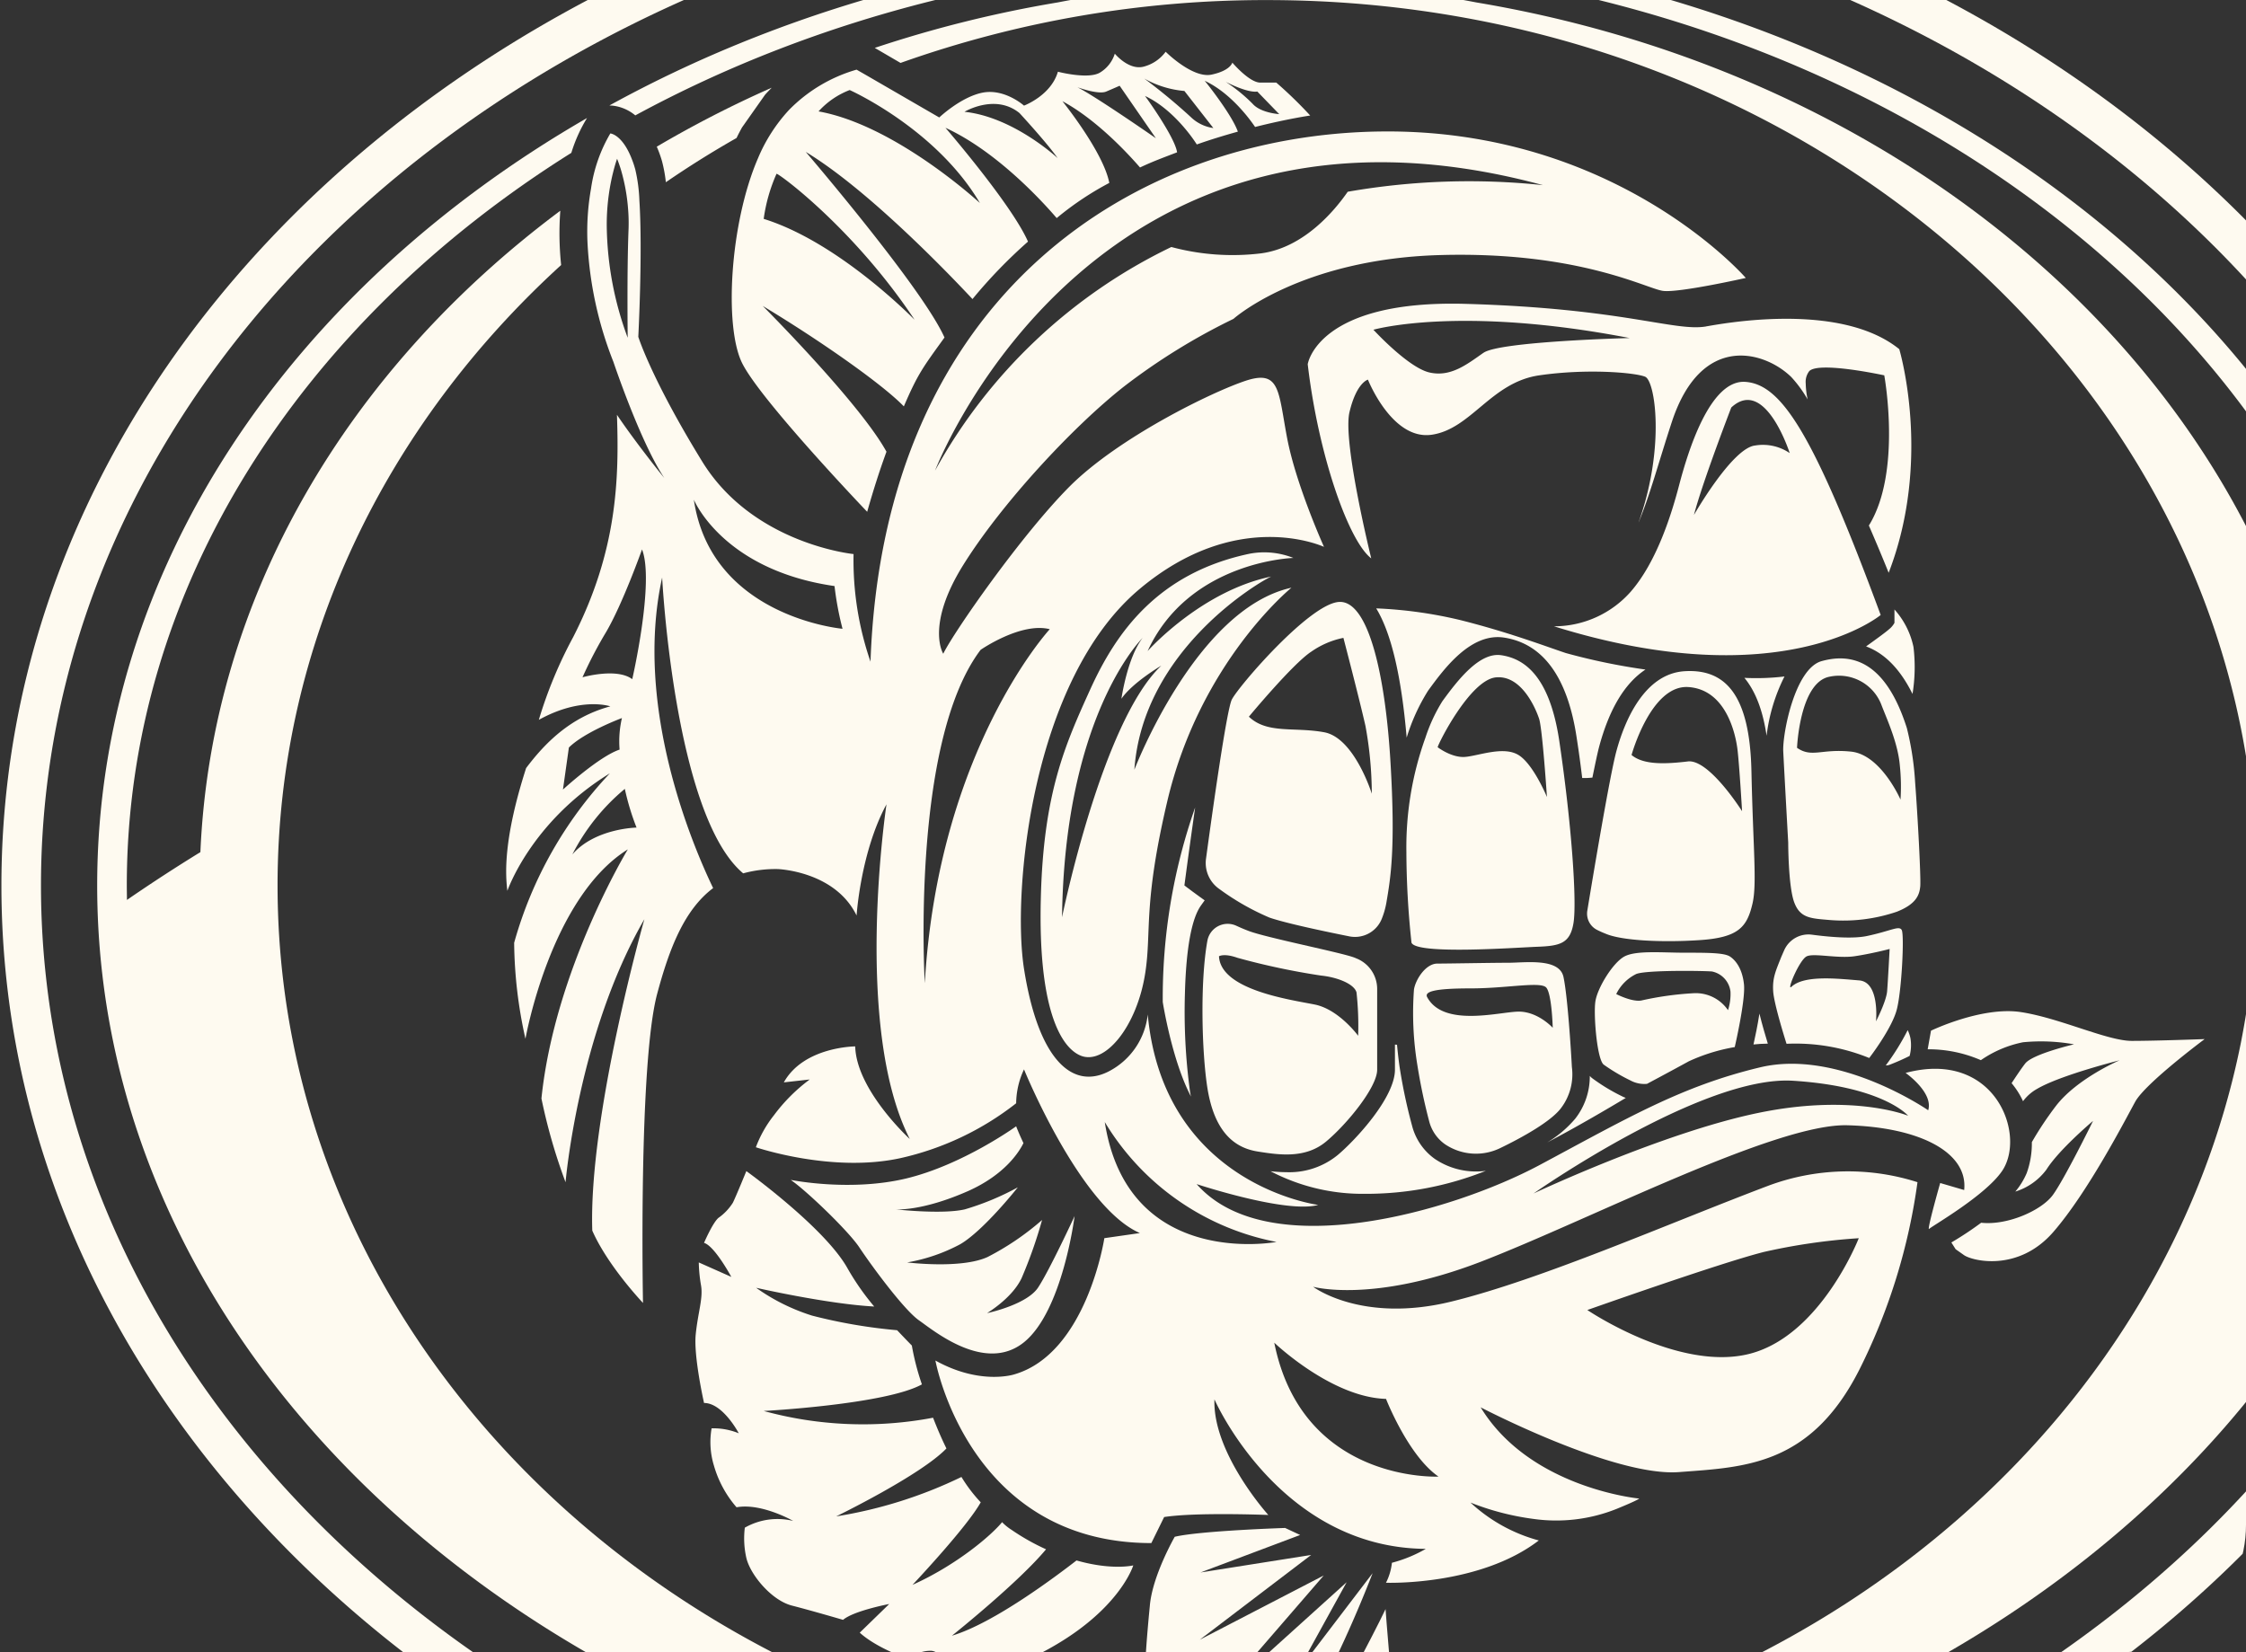
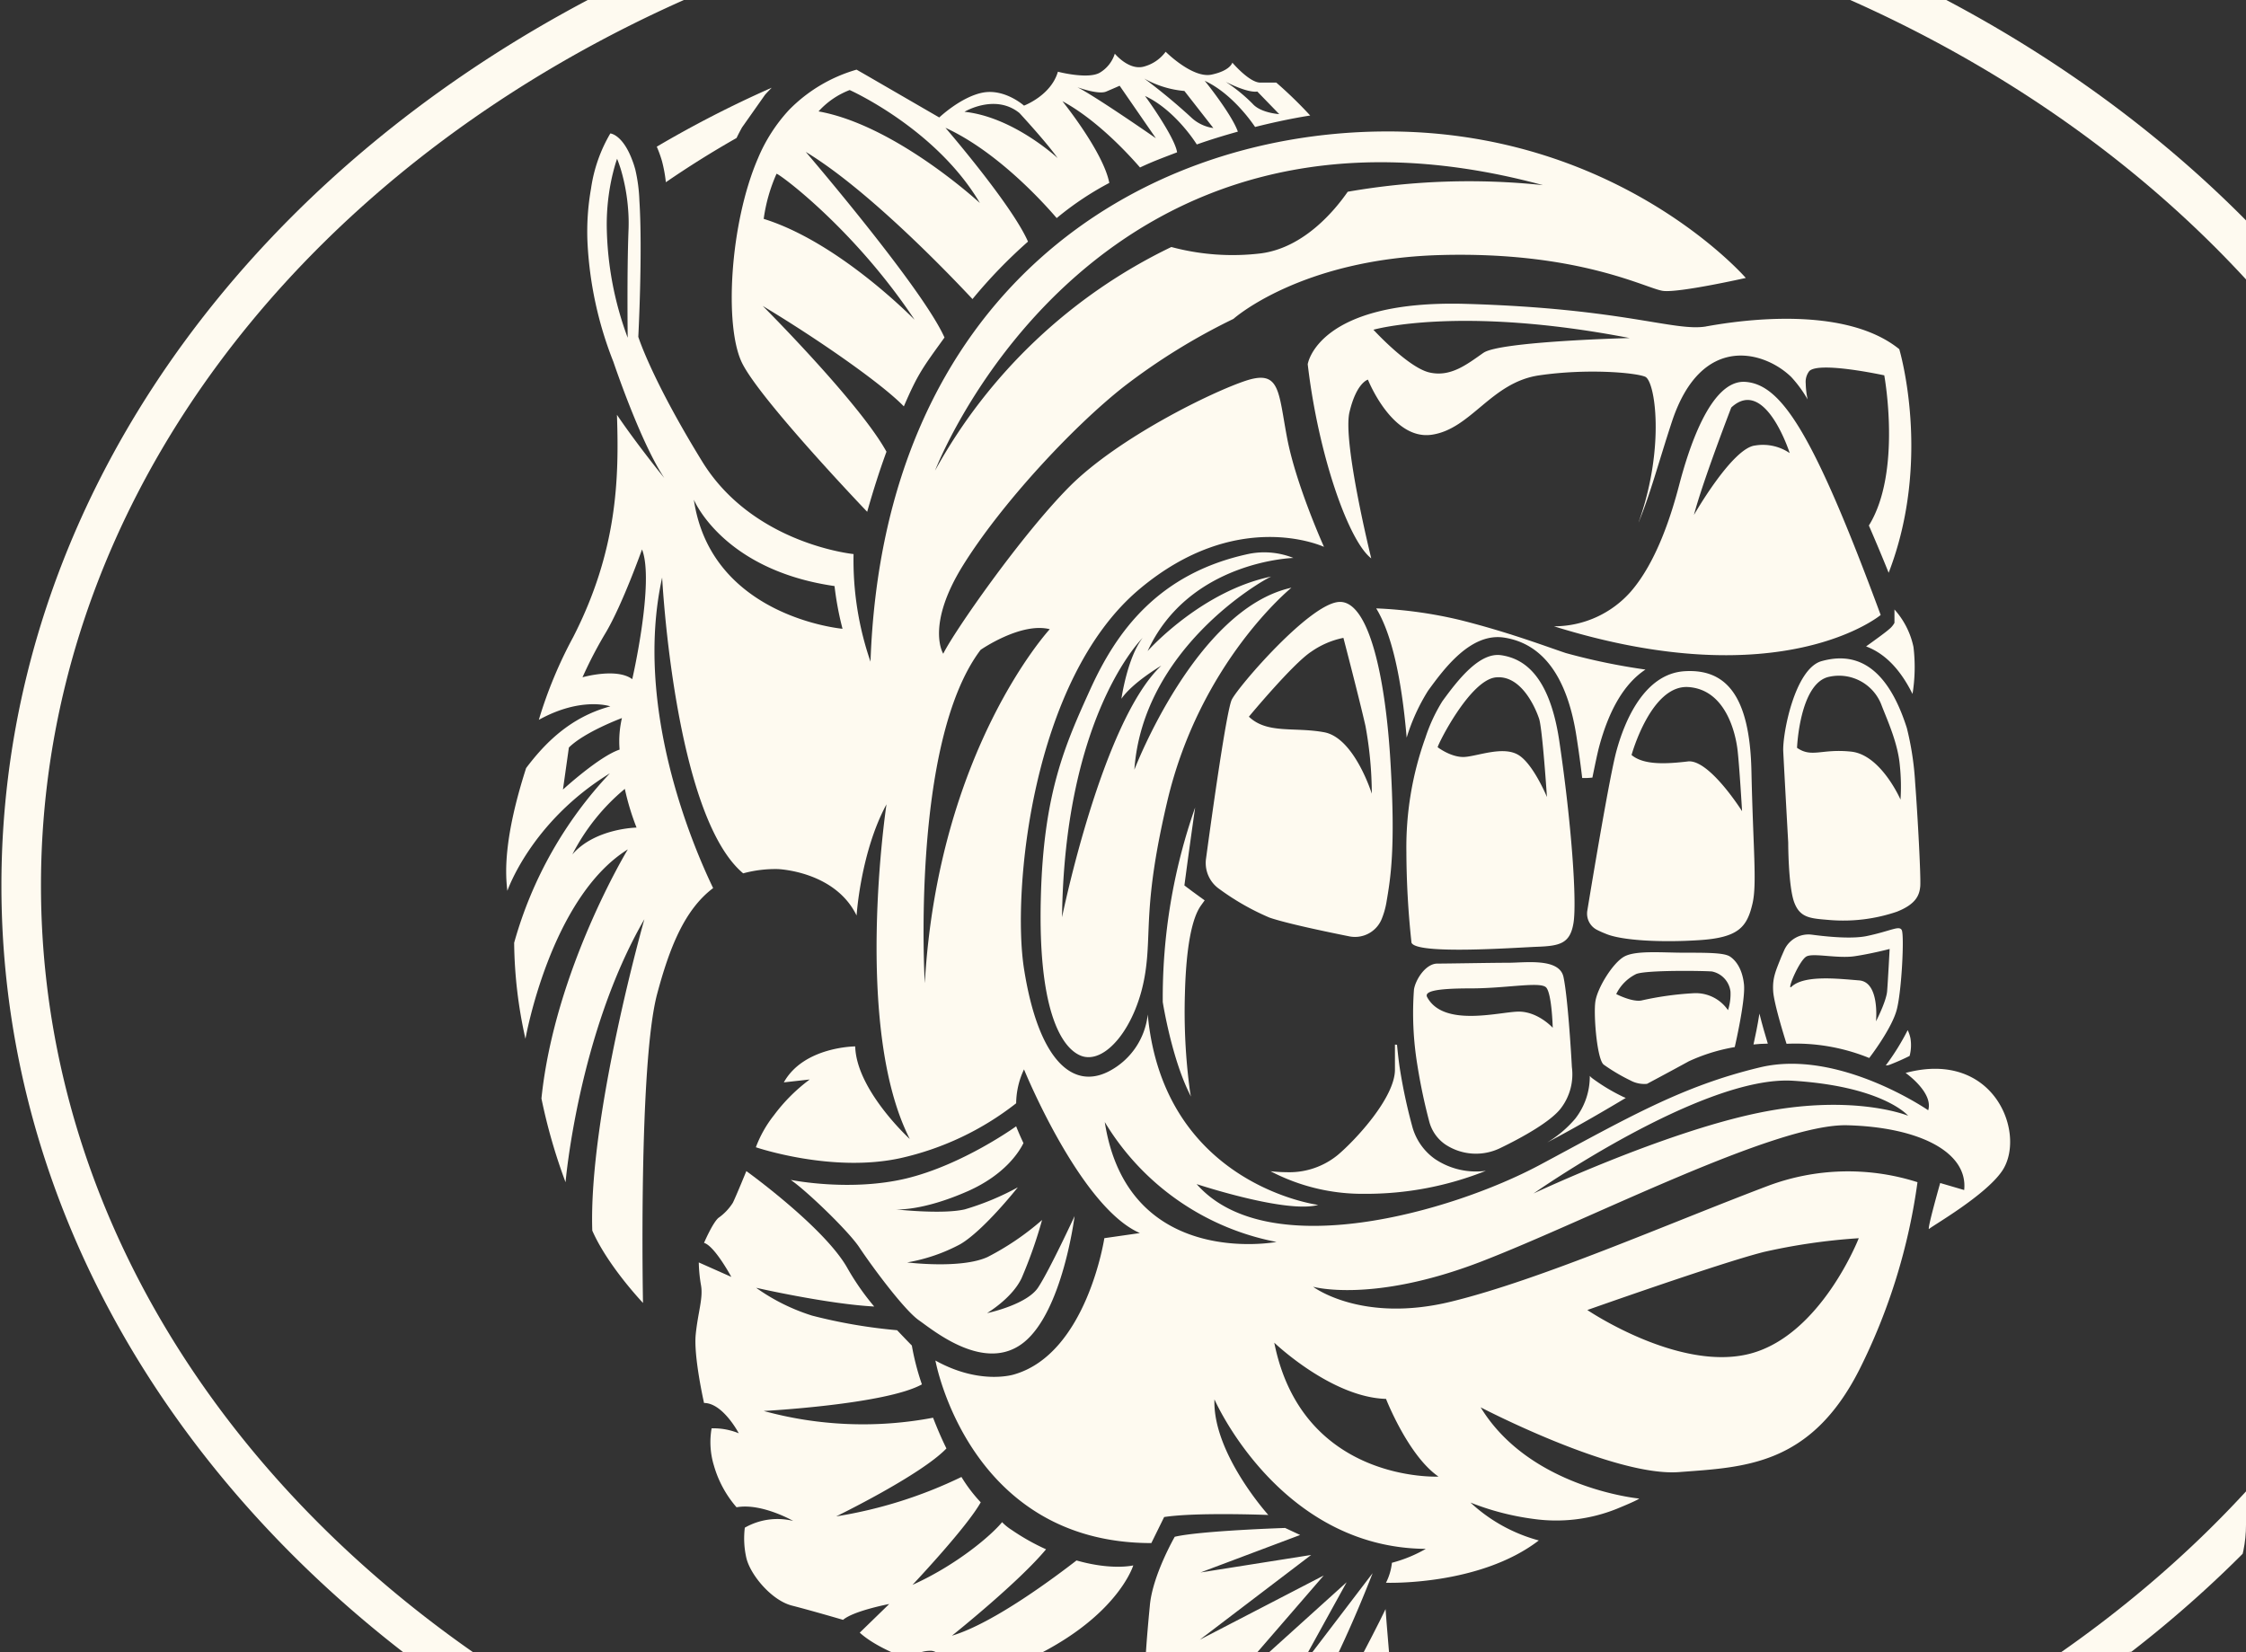
<svg xmlns="http://www.w3.org/2000/svg" viewBox="0 0 352 259" height="259" width="352">
  <rect x="0" y="0" width="352" height="259" fill="#333333" stroke="none" />
  <defs>
    <clipPath id="clip-path">
      <rect fill="#1f1700" transform="translate(558)" rx="20" height="259" width="352" data-sanitized-data-name="Rectangle 593" data-name="Rectangle 593" id="Rectangle_593" />
    </clipPath>
    <clipPath id="clip-path-2">
      <rect fill="#fefaf0" height="328.883" width="396.715" data-sanitized-data-name="Rectangle 592" data-name="Rectangle 592" id="Rectangle_592" />
    </clipPath>
  </defs>
  <g clip-path="url(#clip-path)" transform="translate(-558)" data-sanitized-data-name="Mask Group 42" data-name="Mask Group 42" id="Mask_Group_42">
    <g transform="translate(558.222 -25.666)" data-sanitized-data-name="Group 63" data-name="Group 63" id="Group_63">
      <g clip-path="url(#clip-path-2)" data-sanitized-data-name="Group 62" data-name="Group 62" id="Group_62">
        <path fill="#fefaf0" d="M198.358,0C88.8,0,0,73.62,0,164.452c0,90.81,88.8,164.431,198.358,164.431,109.534,0,198.358-73.62,198.358-164.431C396.715,73.62,307.892,0,198.358,0m28.4,320.46c-.626.065-1.253.151-1.879.194a232.694,232.694,0,0,1-26.52,1.512q-6.576,0-13.044-.367l-1.382-.065C84.548,315.666,6.2,247.575,6.2,164.452,6.2,77.335,92.236,6.716,198.358,6.716s192.16,70.618,192.16,157.736c0,79.17-71.093,144.735-163.761,156.008" data-sanitized-data-name="Path 61" data-name="Path 61" id="Path_61" />
-         <path fill="#fefaf0" transform="translate(8.059 23.713)" d="M35.219,140.739c0-37.857,16.953-72.195,44.444-97.246a47.4,47.4,0,0,1-.13-8.509C46.319,59.754,24.853,95.5,23.125,135.513q-5.9,3.628-11.511,7.494c0-.756-.022-1.512-.022-2.268,0-46.69,27.319-88.284,69.668-114.825a23.542,23.542,0,0,1,2.462-5.464C37.249,47.25,6.95,91.155,6.95,140.739c0,75.413,70.057,137.63,160.587,146.679-.3-1.361-.475-3.952.238-9.394-74.981-9.74-132.555-67.509-132.555-137.285" data-sanitized-data-name="Path 62" data-name="Path 62" id="Path_62" />
        <path fill="#fefaf0" transform="translate(105.244 162.689)" d="M104.171,144.209l-.41-.713-.108-.734-1.08-1.3a13.444,13.444,0,0,1-.8-1.166l-3,.13a101.223,101.223,0,0,1-8.012,9.113c.777.022,1.576.022,2.354.022q7.807,0,15.441-.518a29.348,29.348,0,0,1-4.384-4.837" data-sanitized-data-name="Path 63" data-name="Path 63" id="Path_63" />
-         <path fill="#fefaf0" transform="translate(51.161 8.929)" d="M147.2,7.7c-38.2,0-73.707,9.416-103.077,25.569l.454.022a6.723,6.723,0,0,1,3.606,1.533C76.535,19.448,110.592,10.486,147.2,10.486c98.542,0,178.705,65.068,178.705,145.038,0,.821-.022,1.641-.043,2.462-3.714-2.592-7.559-5.1-11.489-7.515C311.606,84.257,254.787,29.663,179.979,17.116a172.113,172.113,0,0,0-65.587,0,189.371,189.371,0,0,0-28.679,7.127L89.752,26.6A170.582,170.582,0,0,1,147.2,16.749c85.649,0,155.058,62.131,155.058,138.775a122.843,122.843,0,0,1-1.555,19.631c-.259,1.684-.561,3.347-.885,5.01-11.532,57.574-62.757,102.861-127.459,112.3a71.151,71.151,0,0,0,1.49,9.308c88.629-10.409,156.7-71.914,156.7-146.247C330.545,73.891,248.46,7.7,147.2,7.7" data-sanitized-data-name="Path 64" data-name="Path 64" id="Path_64" />
        <path fill="#fefaf0" transform="translate(55.15 21.162)" d="M48.4,29.847a21.84,21.84,0,0,1,.583,3.218q5.377-3.693,11.079-6.932c.281-.583.562-1.123.864-1.663l3.606-5.118c.346-.389.691-.734,1.037-1.1A174.394,174.394,0,0,0,47.56,27.493a18.61,18.61,0,0,1,.842,2.354" data-sanitized-data-name="Path 65" data-name="Path 65" id="Path_65" />
        <path fill="#fefaf0" transform="translate(156.915 65.076)" d="M139.769,56.12v2.095a3.317,3.317,0,0,1-.864,1.015c-.518.475-2.44,1.857-3.585,2.678,2.613.972,5.161,3.175,7.278,7.451a26.32,26.32,0,0,0,.151-7.364,12.691,12.691,0,0,0-2.98-5.874" data-sanitized-data-name="Path 66" data-name="Path 66" id="Path_66" />
        <path fill="#fefaf0" transform="translate(109.928 39.338)" d="M157.212,37.5c-4.989.821-12.914-2.829-37.555-3.542C96.29,33.267,94.8,43.417,94.8,43.417c1.663,14.21,6.392,27.707,9.956,30.429,0,0-4.514-18.248-3.412-22.913s2.894-5.1,2.894-5.1,3.758,9.524,9.977,8.638c6.2-.885,9.308-8.206,16.845-9.308s15.074-.432,16.629.216c1.555.669,3.11,10.863-.885,22.395a3.424,3.424,0,0,0-.151.432c1.814-4.341,3.2-9.632,5.226-15.787,4.622-13.972,14.512-11.079,18.7-7a19.085,19.085,0,0,1,2.57,3.52,12.979,12.979,0,0,1-.3-2.505,2.753,2.753,0,0,1,.561-1.944c1.555-1.555,11.748.669,11.748.669s2.786,15.139-2.4,23.518h-.022c1.857,4.276,3.11,7.429,3.11,7.429,6.867-17.773,1.663-35.05,1.663-35.05-9.351-7.58-28.075-3.93-30.3-3.563m-34.856,4.125c-2.57,1.792-5.14,3.866-8.487,3.088s-8.768-6.695-8.768-6.695,13.389-3.866,40.147,1.3c0,0-20.322.518-22.892,2.311" data-sanitized-data-name="Path 67" data-name="Path 67" id="Path_67" />
        <path fill="#fefaf0" transform="translate(149.942 69.193)" d="M150.78,95.453c.13-1.317-.389-10.992-.8-16.37a45.9,45.9,0,0,0-1.3-8.509c-3.542-11.122-9.178-11.64-13.368-10.474-4.19,1.188-6.133,11.4-6,14.145s.777,14.275.777,14.275,0,6.673.907,9.286c.929,2.613,2.635,2.613,5.636,2.872a26.074,26.074,0,0,0,10.474-1.3c3.023-1.188,3.542-2.613,3.671-3.93M147.691,81.8s-3.045-7-7.71-7.515c-4.665-.5-6.176,1.015-8.509-.6,0,0,.41-10.236,5.075-11.143a7.119,7.119,0,0,1,8.206,4.557c.907,2.332,2.527,5.874,2.829,9.329a31.893,31.893,0,0,1,.108,5.377" data-sanitized-data-name="Path 68" data-name="Path 68" id="Path_68" />
        <path fill="#fefaf0" transform="translate(42.48 24.846)" d="M53.427,57.52s4.233,12.634,7.99,18.227c-.5-.6-4.514-5.593-7.429-9.912.346,10.042.065,21.315-6.867,34.856a68.756,68.756,0,0,0-5.377,12.957c6.673-3.693,11.208-2.116,11.208-2.116-6.371,1.706-10.366,5.917-13.2,9.675-3.585,11.165-3.261,16.607-2.937,19.242,0,0,3.671-10.8,16.067-18.421A63.583,63.583,0,0,0,37.878,148.59a71.059,71.059,0,0,0,1.771,15.052s3.887-22.114,16.046-29.694c0,0-11.467,18.875-13.541,39.045a88.349,88.349,0,0,0,3.779,13.13s1.987-23.3,12.353-41.226c0,0-8.768,30.882-8.163,48.807,1.684,3.844,5.053,8.206,7.947,11.338,0,0-.734-37.382,2.224-48.461,1.9-7.083,4.233-13.152,8.768-16.564-3.11-6.457-12.5-28.269-7.99-48.677,0,0,1.9,37.318,12.7,46.366a19.211,19.211,0,0,1,5.421-.669s8.962.3,12.353,7.278c0,0,.626-9.934,4.686-17.428,0,0-5.291,34.92,3.65,52.456-.5-.454-8.379-7.861-8.552-14.512,0,0-8.055.022-11.187,5.637l4.06-.454a27.049,27.049,0,0,0-5.615,5.615,18.528,18.528,0,0,0-2.829,5.01s11.878,4.06,22.654,1.706a45.419,45.419,0,0,0,18.14-8.6,12.717,12.717,0,0,1,1.231-5.313s8.789,21.6,18.162,25.656l-5.572.8s-2.743,18.076-14.145,21.358c0,0-5.313,1.728-12.331-2.181,0,0,5.161,28.614,33.841,28.614l2.008-4.082c5.01-.777,16.326-.324,16.326-.324s-8.746-9.675-8.444-18.119c0,0,10.15,23.28,33.128,23.431a21.554,21.554,0,0,1-5.313,2.181,9.024,9.024,0,0,1-.929,3.131s14.6.54,23.95-6.63a25.424,25.424,0,0,1-10.712-5.939,41.335,41.335,0,0,0,9.912,2.57,25.471,25.471,0,0,0,12.936-1.555c3.434-1.4,3.607-1.641,3.607-1.641s-17.125-1.6-24.857-14.3c0,0,20.926,10.928,31.1,10.15,10.15-.777,20.6-.929,28.269-16.089a93.8,93.8,0,0,0,9.092-29.349,35.768,35.768,0,0,0-23.5.6c-15.743,5.96-35.525,14.685-49.584,18.119s-21.639-2.332-21.639-2.332,9.221,2.635,26.261-3.909c17.018-6.565,46.237-21.725,57.488-21.4,11.251.3,18.918,4.211,18.292,10.15l-3.758-1.1s-2.181,7.667-1.728,7.191c.475-.475,8.768-5.183,11.424-9.07,3.866-5.68-1.1-19.112-15.117-15.376,0,0,4.384,3.067,3.542,5.852,0,0-14.059-9.7-26.39-6.716-12.353,2.959-20.8,7.969-34.532,15.311-13.757,7.343-42.609,15.614-53.73,2.98.734.238,14.167,4.622,19.048,3.261,0,0-24.231-3.11-26.714-29.845a11.4,11.4,0,0,1-6.112,8.919c-5.766,2.959-11.057-1.944-13.281-16.089-1.9-12.158,1.231-45.394,18.14-59.54,15.052-12.612,28.226-6.867,28.874-6.587-.259-.583-4.406-9.891-5.766-17-1.4-7.343-1.08-10.776-6.392-9.07-5.313,1.728-20,8.919-27.664,16.564-7.645,7.667-18.27,22.978-19.847,26.261,0,0-2.807-4.384,3.131-13.908C114.2,79.85,125.3,67.821,133.418,61.429A98.32,98.32,0,0,1,150.609,50.8s10.452-9.373,32.329-10,32.5,5.313,35.007,5.615c2.505.324,12.958-2.03,12.958-2.03s-20.278-23.41-57.186-22.956c-38.419.454-77.961,25.461-79.991,83.1a48.733,48.733,0,0,1-2.656-16.866S75.3,86.113,67.335,73.134c-7.969-12.957-10-19.523-10-19.523s.691-13.2.173-21.315a25.279,25.279,0,0,0-.648-4.924c-.13-.454-.259-.885-.41-1.274-1.533-4.233-3.5-4.362-3.5-4.362a23.6,23.6,0,0,0-3.023,8.638,38.577,38.577,0,0,0-.561,8.336,58.578,58.578,0,0,0,4.06,18.81m-7.9,67.055.929-6.587c2.44-2.44,8.314-4.622,8.314-4.622a16.058,16.058,0,0,0-.367,4.945c-3.2,1.058-8.876,6.263-8.876,6.263m1.469,10.172a32.7,32.7,0,0,1,8.228-10.28,39.249,39.249,0,0,0,1.836,6.068s-6.522.108-10.064,4.211m9.394-27.47c-2.44-1.836-7.8-.3-7.8-.3a66.739,66.739,0,0,1,3.671-7.04c2.613-4.427,5.658-13,5.658-13,1.987,5.053-1.533,20.343-1.533,20.343m177.151,89.817a94.817,94.817,0,0,1,15.074-2.2s-5.917,15.2-17.039,18.1c-11.143,2.894-25.5-6.846-25.5-6.846s20.624-7.3,27.47-9.049m4.751-26.887c13.346.842,17.579,4.945,18.054,5.485-.713-.281-9.2-3.412-23.539-.432-14.988,3.11-35.158,12.612-35.158,12.612s26.412-18.551,40.643-17.665m-63.772,49.865s3.477,8.919,8.228,12.18c0,0-21.337,1.037-25.742-20.991,0,0,8.941,8.574,17.514,8.811m-17.169-24.6s-23.3,4.406-26.908-18.788a40.283,40.283,0,0,0,26.908,18.788m41.766-165.64a110.461,110.461,0,0,0-30.6,1.037c-2.008,2.894-6.824,8.746-13.562,9.653a37.014,37.014,0,0,1-14.08-.993,83.691,83.691,0,0,0-37.037,35.05c1.3-3.283,26.2-63.427,95.281-44.747M110.98,102.677s6.306-4.384,10.841-3.239c0,0-17.471,18.918-19.587,55.48,0,0-2.268-37.685,8.746-52.24m-22.892-10a48.472,48.472,0,0,0,1.253,6.695s-20.6-1.814-23.3-20.235c0,0,4.514,11.014,22.049,13.541M53.319,28.107c.194-.8.41-1.6.691-2.4,0,0,.238.561.561,1.576a29.715,29.715,0,0,1,1.166,6.349,26.483,26.483,0,0,1,.065,3.239c-.259,6.479-.13,16.888-.13,16.888a51.885,51.885,0,0,1-3.283-17.514,34.143,34.143,0,0,1,.929-8.142" data-sanitized-data-name="Path 69" data-name="Path 69" id="Path_69" />
        <path fill="#fefaf0" transform="translate(96.227 142.374)" d="M109.214,150.552a195.487,195.487,0,0,0,9.459-20.689L106.8,145.434l7.8-14.145L94.01,149.883l17-19.652L91.592,140.294l17.449-13.281L91.7,129.755l15.614-5.874-2.354-1.1s-13.281.432-17.3,1.382c0,0-3.542,6.155-3.909,10.884,0,0-.583,5.809-.713,9.243-.108,3.434-.108,5.788.475,6.392.6.583,2.959.713,3.563,1.188A3.231,3.231,0,0,1,87.9,153.4l3.563-1.9-7.472,8.055s-.022.108-.043.324c-.173,1.382-.821,6.954-.194,8.206a11.616,11.616,0,0,0,.669,1.1c.907,1.361,2.181,2.915,2.181,2.915h1.641l-.929,1.663.929.713s2.246-1.814,5.377-4.773a107.821,107.821,0,0,0,8.487-8.876,59.5,59.5,0,0,0,7.105-10.28" data-sanitized-data-name="Path 70" data-name="Path 70" id="Path_70" />
        <path fill="#fefaf0" transform="translate(58.403 112.34)" d="M110.088,157.91c-3.326,2.57-13,9.848-19.523,11.791.626-.5,10.517-8.444,14.75-13.541a34.742,34.742,0,0,1-5.4-3.045,7.947,7.947,0,0,1-1.49-1.209c-1.706,2.095-7.17,6.738-14.037,9.826.5-.54,8.53-9.07,10.69-12.936a23.8,23.8,0,0,1-3.023-3.974A70.4,70.4,0,0,1,72.425,151s13.238-6.436,17.277-10.647c-.8-1.62-1.49-3.261-2.095-4.816a58.878,58.878,0,0,1-26.541-1.058s19.091-1.015,24.792-4.168a39.689,39.689,0,0,1-1.577-6.09s-.54-.54-2.311-2.4a81.923,81.923,0,0,1-13.325-2.289,31.156,31.156,0,0,1-8.768-4.362s11.165,2.548,18.508,2.937a39.635,39.635,0,0,1-4.168-5.96C70.675,105.756,58.344,96.88,58.344,96.88s-1.641,4.017-2.116,4.967a8.358,8.358,0,0,1-2.268,2.376c-.929.821-2.246,3.909-2.246,3.909,1.663.475,4.276,5.334,4.276,5.334l-5.1-2.268a23.347,23.347,0,0,0,.346,3.563c.367,2.008-.475,4.254-.821,7.688-.367,3.434,1.3,10.776,1.3,10.776,2.959,0,5.442,4.751,5.442,4.751A10.464,10.464,0,0,0,52.9,137.2a12.547,12.547,0,0,0,.367,5.852,17.149,17.149,0,0,0,3.542,6.522c3.909-.713,8.876,2.138,8.876,2.138a10.335,10.335,0,0,0-7.58,1.058,13.8,13.8,0,0,0,.238,4.73c.6,2.613,3.909,6.63,7.105,7.472,3.2.821,8.055,2.246,8.055,2.246,1.663-1.425,7.235-2.484,7.235-2.484l-4.621,4.492c2.721,2.483,7.688,4.146,7.688,4.146a5.071,5.071,0,0,1,3.563-1.3c1.879.238,1.533,2.484,1.533,2.484,2.829-.13,2.138,2.959,2.138,2.959,24.274-6.522,27.945-18.832,27.945-18.832s-3.3.821-8.9-.777" data-sanitized-data-name="Path 71" data-name="Path 71" id="Path_71" />
        <path fill="#fefaf0" transform="translate(66.421 108.572)" d="M85.031,103.8c5.939-2.635,8.12-6.306,8.725-7.537-.734-1.555-1.145-2.635-1.145-2.635s-8.358,6.047-17.255,8.185c-8.53,2.03-17.385.346-18.076.216,2.419,1.641,8.962,7.926,10.712,10.517,2.289,3.434,7.105,9.869,9.351,11.467,2.268,1.576,10.366,8.379,16.478,3.477,6.09-4.9,7.947-19.782,7.947-19.782s-3.909,8.444-5.7,11.165c-1.663,2.57-7.3,3.887-8.012,4.038.5-.324,3.974-2.484,5.4-5.464a71.574,71.574,0,0,0,3.218-9.135,42.181,42.181,0,0,1-8.552,5.809c-4.168,1.9-12.59.842-12.59.842a27.439,27.439,0,0,0,8.314-2.851c3.671-2.138,9.027-8.919,9.027-8.919a41.8,41.8,0,0,1-8.314,3.455c-3.563.821-10.82,0-10.82,0s4.038.346,11.295-2.851" data-sanitized-data-name="Path 72" data-name="Path 72" id="Path_72" />
-         <path fill="#fefaf0" transform="translate(162.098 98.881)" d="M148.169,118.438a52.021,52.021,0,0,1-4.665,3.088l.669,1.058,1.317.929c1.339.929,8.487,2.656,13.951-3.585,5.442-6.241,11.273-17.536,12.871-20.451S183.2,89.65,183.2,89.65s-7.58.281-11.424.281-11.273-3.585-17.385-4.514-14.08,2.915-14.08,2.915l-.518,2.915a20.632,20.632,0,0,1,8.336,1.706,17.672,17.672,0,0,1,6.608-2.807,29.334,29.334,0,0,1,7.99.324s-6.479,1.512-7.645,3c-.626.8-1.469,2.073-2.138,3.088a12.73,12.73,0,0,1,1.792,2.829,6.94,6.94,0,0,1,2.181-1.922c3.65-2.16,12.957-4.492,12.957-4.492s-6.651,2.829-9.977,7.148a52.227,52.227,0,0,0-3.779,5.68,13.727,13.727,0,0,1-.8,4.837,11.444,11.444,0,0,1-1.792,2.915,9.6,9.6,0,0,0,4.881-3.455c1.9-3.023,6.867-7.256,7.3-7.623-.259.54-4.535,9.2-6.306,11.619s-7.127,4.794-11.23,4.341" data-sanitized-data-name="Path 73" data-name="Path 73" id="Path_73" />
        <path fill="#fefaf0" transform="translate(158.573 100.478)" d="M140.486,90.688a6.608,6.608,0,0,0,.13-2.764,5.543,5.543,0,0,0-.432-1.274,37.708,37.708,0,0,1-3.434,5.529,1.962,1.962,0,0,0,.5-.065,34.211,34.211,0,0,0,3.239-1.425" data-sanitized-data-name="Path 74" data-name="Path 74" id="Path_74" />
        <path fill="#fefaf0" transform="translate(133.435 70.257)" d="M140.832,76.249c-.259-12.115-4.19-16.024-10.474-15.635s-9.416,7.731-10.733,12.7c-1.058,4.06-3.606,19.307-4.514,24.835a2.855,2.855,0,0,0,1.6,3.045c.389.194.821.389,1.317.583,2.462,1.037,8.53,1.382,14.556.993,6.22-.389,7.559-2.03,8.422-5.766.713-3.11.086-8.638-.173-20.754m-9.977-1.49c-3.347.389-6.889.6-8.811-1.015,0,0,3.045-11.057,8.919-10.647s7.386,7.3,7.688,9.826c.3,2.548.713,9.632.713,9.632s-5.161-8.206-8.509-7.8" data-sanitized-data-name="Path 75" data-name="Path 75" id="Path_75" />
        <path fill="#fefaf0" transform="translate(87.449 60.268)" d="M115.033,52.851A12.3,12.3,0,0,0,108.1,52.2c-14.34,3.045-20.84,12.353-24.835,21.1-3.974,8.768-7.429,16.326-7.818,33.063-.41,16.737,2.959,22.978,6.09,24.425,3.866,1.792,9.027-4.47,10.3-13.022.972-6.436-.367-10.582,3.412-26.692,5.14-21.941,19.479-33.56,19.479-33.56C99.744,60.8,90.112,86.043,90.112,86.043c1.317-18.832,19.674-29.5,21.445-30.277C100.845,57.99,92.682,66.888,92.185,67.449c6.5-14.145,22.848-14.6,22.848-14.6M94.323,69.739c-9.308,8.768-15.549,39.434-15.549,39.434.389-30.1,11.273-42.393,12.634-43.8-2.419,3.131-3.326,9.545-3.326,9.545,1.728-2.527,6.241-5.183,6.241-5.183" data-sanitized-data-name="Path 76" data-name="Path 76" id="Path_76" />
        <path fill="#fefaf0" transform="translate(147.441 99.086)" d="M128.079,85.45c-.281,1.836-.669,3.671-.929,4.837.626-.065,1.469-.13,2.246-.13-.346-1.123-.885-2.959-1.317-4.708" data-sanitized-data-name="Path 77" data-name="Path 77" id="Path_77" />
-         <path fill="#fefaf0" transform="translate(101.073 91.532)" d="M95.816,114.622c3.283.518,7.472,1.166,10.733-1.576,3.283-2.743,7.99-8.509,7.99-11.251V89.16a5.16,5.16,0,0,0-3.175-4.773c-.13-.043-.238-.108-.367-.151-1.944-.777-13.865-3.131-16.607-4.19-.691-.259-1.339-.54-1.944-.821a3.228,3.228,0,0,0-4.514,2.354c-1.166,6.371-.885,17.6.022,23.216,1.188,7.213,4.6,9.308,7.861,9.826M92.642,84.258a111.016,111.016,0,0,0,13.109,2.786c2.4.238,5.161,1.253,5.55,2.635a48.058,48.058,0,0,1,.259,6.8s-3.023-4.146-6.824-4.9c-3.779-.756-14.728-2.268-14.988-7.559,0,0,.756-.518,2.894.238" data-sanitized-data-name="Path 78" data-name="Path 78" id="Path_78" />
        <path fill="#fefaf0" transform="translate(101.345 64.437)" d="M108.372,55.571c-4.578.13-15.83,13.217-16.888,15.311-.821,1.663-3.11,18.076-4.038,24.922a4.959,4.959,0,0,0,2.095,4.773,39.059,39.059,0,0,0,7.839,4.47c2.548.885,8.7,2.181,12.482,2.937a4.522,4.522,0,0,0,5.118-2.721,12.54,12.54,0,0,0,.734-2.57c.648-3.8,1.447-8.379.648-21.855-.777-13.5-3.391-25.4-7.99-25.267m5.053,30.061S110.7,76.864,105.953,76c-4.729-.864-8.919.3-11.791-2.44,0,0,6.911-8.336,9.783-10.193a13.4,13.4,0,0,1,5.032-2.16s2.44,9.329,3.455,13.8a59.485,59.485,0,0,1,.993,10.625" data-sanitized-data-name="Path 79" data-name="Path 79" id="Path_79" />
        <path fill="#fefaf0" transform="translate(130.082 104.328)" d="M123.907,93.166a29.411,29.411,0,0,1-4.729-2.872,2.291,2.291,0,0,1-.324-.324,10.75,10.75,0,0,1-2.289,6.716,17.7,17.7,0,0,1-4.384,3.714c4.665-2.44,9.718-5.421,12.31-6.975-.194-.086-.389-.151-.583-.259" data-sanitized-data-name="Path 80" data-name="Path 80" id="Path_80" />
        <path fill="#fefaf0" transform="translate(106.798 101.695)" d="M125.854,107.482a11.527,11.527,0,0,1-7.99-1.857,9.17,9.17,0,0,1-3.585-5.226,84.031,84.031,0,0,1-1.944-9.157c-.173-1.188-.3-2.376-.41-3.52L111.6,87.7v3.93c0,4.362-6.155,11.014-8.984,13.389a11.972,11.972,0,0,1-8.012,2.678,23.3,23.3,0,0,1-2.505-.151,31.119,31.119,0,0,0,14.793,3.542,50.617,50.617,0,0,0,18.961-3.606" data-sanitized-data-name="Path 81" data-name="Path 81" id="Path_81" />
        <path fill="#fefaf0" transform="translate(118.786 94.756)" d="M125.636,104.595a8.751,8.751,0,0,0,1.706-6.436c-.13-2.484-.669-11.122-1.317-14.124-.648-3.023-6.025-2.224-8.638-2.224s-9.286.13-11.122.13-3.412,2.484-3.671,4.06a50.273,50.273,0,0,0,.518,11.77,89.272,89.272,0,0,0,1.857,8.854,6.309,6.309,0,0,0,2.484,3.628,8.677,8.677,0,0,0,8.617.626c3.542-1.706,7.99-4.19,9.567-6.284M104.666,87.21c-.475-.885,1.145-1.382,6.824-1.382,5.658,0,10.949-1.123,11.834-.13C124.211,86.714,124.34,92,124.34,92s-2.4-2.656-5.55-2.527-11.6,2.4-14.124-2.268" data-sanitized-data-name="Path 82" data-name="Path 82" id="Path_82" />
        <path fill="#fefaf0" transform="translate(134.089 93.92)" d="M123.808,101.63s3.93-2.095,6.565-3.542a28.464,28.464,0,0,1,7.191-2.224s1.706-7.343,1.447-9.826-1.317-3.8-2.224-4.384c-.929-.583-3.542-.583-7.083-.583-3.52,0-7.58-.389-9.416.583s-4.319,5.053-4.578,7.148c-.281,2.095.259,8.9,1.3,9.8a29.171,29.171,0,0,0,4.19,2.484,4.573,4.573,0,0,0,2.613.54M122.145,84.4c1.641-.626,10.452-.5,11.835-.389a3.655,3.655,0,0,1,2.915,3.153,8.129,8.129,0,0,1-.389,2.915,6.116,6.116,0,0,0-5.421-2.656,49.449,49.449,0,0,0-8.185,1.145c-1.512.238-3.909-1.015-3.909-1.015a6.791,6.791,0,0,1,3.153-3.153" data-sanitized-data-name="Path 83" data-name="Path 83" id="Path_83" />
-         <path fill="#fefaf0" transform="translate(146.676 70.711)" d="M126.49,61.2c1.749,2.116,2.894,5.118,3.477,9.07a27.937,27.937,0,0,1,2.807-9.286,37.464,37.464,0,0,1-6.284.216" data-sanitized-data-name="Path 84" data-name="Path 84" id="Path_84" />
        <path fill="#fefaf0" transform="translate(97.729 81.739)" d="M90.349,85.737l.5-.691c-.972-.691-1.663-1.209-1.879-1.361l-1.3-.972.216-1.62c.41-3.067.929-6.824,1.469-10.6a90.144,90.144,0,0,0-5.075,30.493s1.425,9.113,4.427,14.815c-.065-.259-.108-.5-.151-.756a92.674,92.674,0,0,1-.8-15.463c.281-10.6,2.03-13.044,2.592-13.843" data-sanitized-data-name="Path 85" data-name="Path 85" id="Path_85" />
        <path fill="#fefaf0" transform="translate(115.692 64.983)" d="M99.77,56.04q3.531,5.8,4.773,20.257a30.645,30.645,0,0,1,3.347-7.343c2.484-3.412,6.673-9.135,11.921-8.336,6.155.95,10,6.284,11.4,15.851.324,2.073.6,4.146.842,6.155a10.873,10.873,0,0,0,1.6-.065c.41-2.008.756-3.671,1.015-4.686,1.6-6.025,4.038-10.085,7.3-12.245a98.424,98.424,0,0,1-12.5-2.592c-3.045-1.015-9.049-3.3-16.672-5.2A68.381,68.381,0,0,0,99.77,56.04" data-sanitized-data-name="Path 86" data-name="Path 86" id="Path_86" />
        <path fill="#fefaf0" transform="translate(61.458 18.136)" d="M135.021,27.431c5.161-1.3,8.638-1.792,8.638-1.792a66.614,66.614,0,0,0-5.313-5.161h-2.505c-1.728,0-4.384-3.131-4.384-3.131s-.3,1.253-3.261,1.879c-2.98.626-7.191-3.585-7.191-3.585a6.224,6.224,0,0,1-3.434,2.332c-2.354.626-4.535-2.03-4.535-2.03a5.3,5.3,0,0,1-2.354,2.98c-1.879,1.08-6.565-.151-6.565-.151-1.08,3.736-5.313,5.313-5.313,5.313s-2.959-2.656-6.392-2.052c-3.434.626-6.889,3.909-6.889,3.909L74.185,19.376l-1.62-.929a24.14,24.14,0,0,0-10.6,6.328,25.789,25.789,0,0,0-4.859,7.58C52.719,42.505,51.79,58.594,54.6,64.382S74.228,87.748,74.228,87.748c.929-3.283,1.922-6.414,3.023-9.416C73.17,70.9,58.766,56.391,57.859,55.484c9.178,5.529,18.832,12.331,22.114,15.743C82.2,66.045,83,65.073,86.344,60.43,82.867,52.634,64.6,31.34,64.6,31.34c9.7,5.852,22.33,19,26.131,23.064a78.656,78.656,0,0,1,8.7-9.005C96.9,39.611,86.495,27.561,86.495,27.561c8.206,3.758,15.527,11.921,17.428,14.145a1.187,1.187,0,0,0,.194-.151,47.89,47.89,0,0,1,8.055-5.356c-.907-4.729-6.975-12.331-7.343-12.806,5.334,2.894,10.15,8.077,12.158,10.388,2.052-.972,3.8-1.6,5.809-2.376-.324-2.332-4.859-8.638-5.032-8.833,3.909,1.792,7.019,5.852,8.12,7.6,2.268-.8,4.427-1.447,6.436-2.008-.929-2.656-5.032-7.8-5.2-7.969,3.671,1.684,6.63,5.356,7.9,7.235M81.657,57.644c-1.317-1.317-12.4-12.31-23.647-15.808a25.977,25.977,0,0,1,2.008-7.062c.108-.259,12.05,8.444,21.639,22.87M91.894,39.352c-.777-.713-13.562-12.266-25.289-14.361a12.663,12.663,0,0,1,4.881-3.347S85,27.669,91.894,39.352m-2.419-14.3s4.816-2.894,8.617.194c0,0,4.276,4.621,5.982,7.062,0,0-6.889-6.436-14.6-7.256m30,4.146c-.562-.389-9.437-6.544-12.288-7.99.562.194,3.369,1.166,4.514.669,1.274-.54,2.095-.907,2.095-.907Zm9.005-1.6a6.351,6.351,0,0,1-3.542-1.728,93.046,93.046,0,0,0-7.278-6.025,15.507,15.507,0,0,0,6.284,1.944Zm6.889-5.723,3.434,3.542s-2.894-.173-4.168-1.62a25.588,25.588,0,0,0-4.211-3.434c3.758,1.879,4.945,1.512,4.945,1.512" data-sanitized-data-name="Path 87" data-name="Path 87" id="Path_87" />
        <path fill="#fefaf0" transform="translate(149.089 91.9)" d="M143.643,99.59s3.542-4.578,4.319-7.6c.777-3,1.188-11.64.777-12.439-.389-.777-1.684.13-5.485.929-2.289.475-6.025.13-8.617-.216a4.151,4.151,0,0,0-4.341,2.484c-.13.281-.259.6-.41.929-.907,2.289-1.425,3.347-1.3,5.442s2.095,8.25,2.095,8.25a30.647,30.647,0,0,1,12.957,2.224M133.86,83.652c1.123-.518,4.794.367,7.429,0,2.656-.389,5.55-1.145,5.55-1.145s-.259,4.924-.389,6.565c-.108,1.62-1.749,4.773-1.749,4.773s.626-6.176-2.656-6.414c-3.283-.259-8.574-.885-10.582.993-.864.821,1.253-4.276,2.4-4.773" data-sanitized-data-name="Path 88" data-name="Path 88" id="Path_88" />
        <path fill="#fefaf0" transform="translate(130.65 45.914)" d="M163.874,76.145c-10.668-28.874-15.635-36.13-21.207-36.54-5.593-.389-9.027,11.057-10.366,16.132-1.145,4.384-3.455,12.007-7.623,16.78a16.03,16.03,0,0,1-12.007,5.4c35.741,11.143,51.2-1.771,51.2-1.771m-23.41-32.523c5.313-4.924,9.157,7.148,9.157,7.148a7.449,7.449,0,0,0-5.442-1.188c-3.585.41-9.567,10.884-9.567,10.884,1.339-5.161,5.852-16.845,5.852-16.845" data-sanitized-data-name="Path 89" data-name="Path 89" id="Path_89" />
        <path fill="#fefaf0" transform="translate(118.229 68.903)" d="M116.841,59.463c-3.391-.518-6.76,3.8-9.243,7.213a26.161,26.161,0,0,0-2.656,5.723,50.785,50.785,0,0,0-2.98,17.86,135.96,135.96,0,0,0,.8,14.253c.734,1.9,15.959.8,19.631.648,3.671-.13,5.248-.518,5.766-3.779.518-3.283-.259-15.117-2.224-28.42-1.555-10.517-5.68-12.979-9.092-13.5m7.148,22.222s-2.138-5.183-4.47-6.587c-2.332-1.425-6.176.108-8.314.3-2.116.194-4.341-1.512-4.341-1.512,0-.41,5.053-10.539,9.113-10.949s6.284,4.967,6.781,6.479c.518,1.512,1.231,12.266,1.231,12.266" data-sanitized-data-name="Path 90" data-name="Path 90" id="Path_90" />
        <path fill="#fefaf0" transform="translate(111.772 149.204)" d="M107.4,152.749c-1.231-10.344-2.246-24.079-2.246-24.079-1.879,4-8.768,16.866-8.768,16.866,1.857,5.183,3.045,6.63,3.045,6.63l1.058-2.505.6,3.736.324,2.095c.691,1.188,4.578,4.751,6.565,6.544.691.6,1.145,1.015,1.145,1.015-.086-.3-.194-.669-.281-1.08-.5-2.052-.972-5.4-1.447-9.221" data-sanitized-data-name="Path 91" data-name="Path 91" id="Path_91" />
      </g>
    </g>
  </g>
</svg>